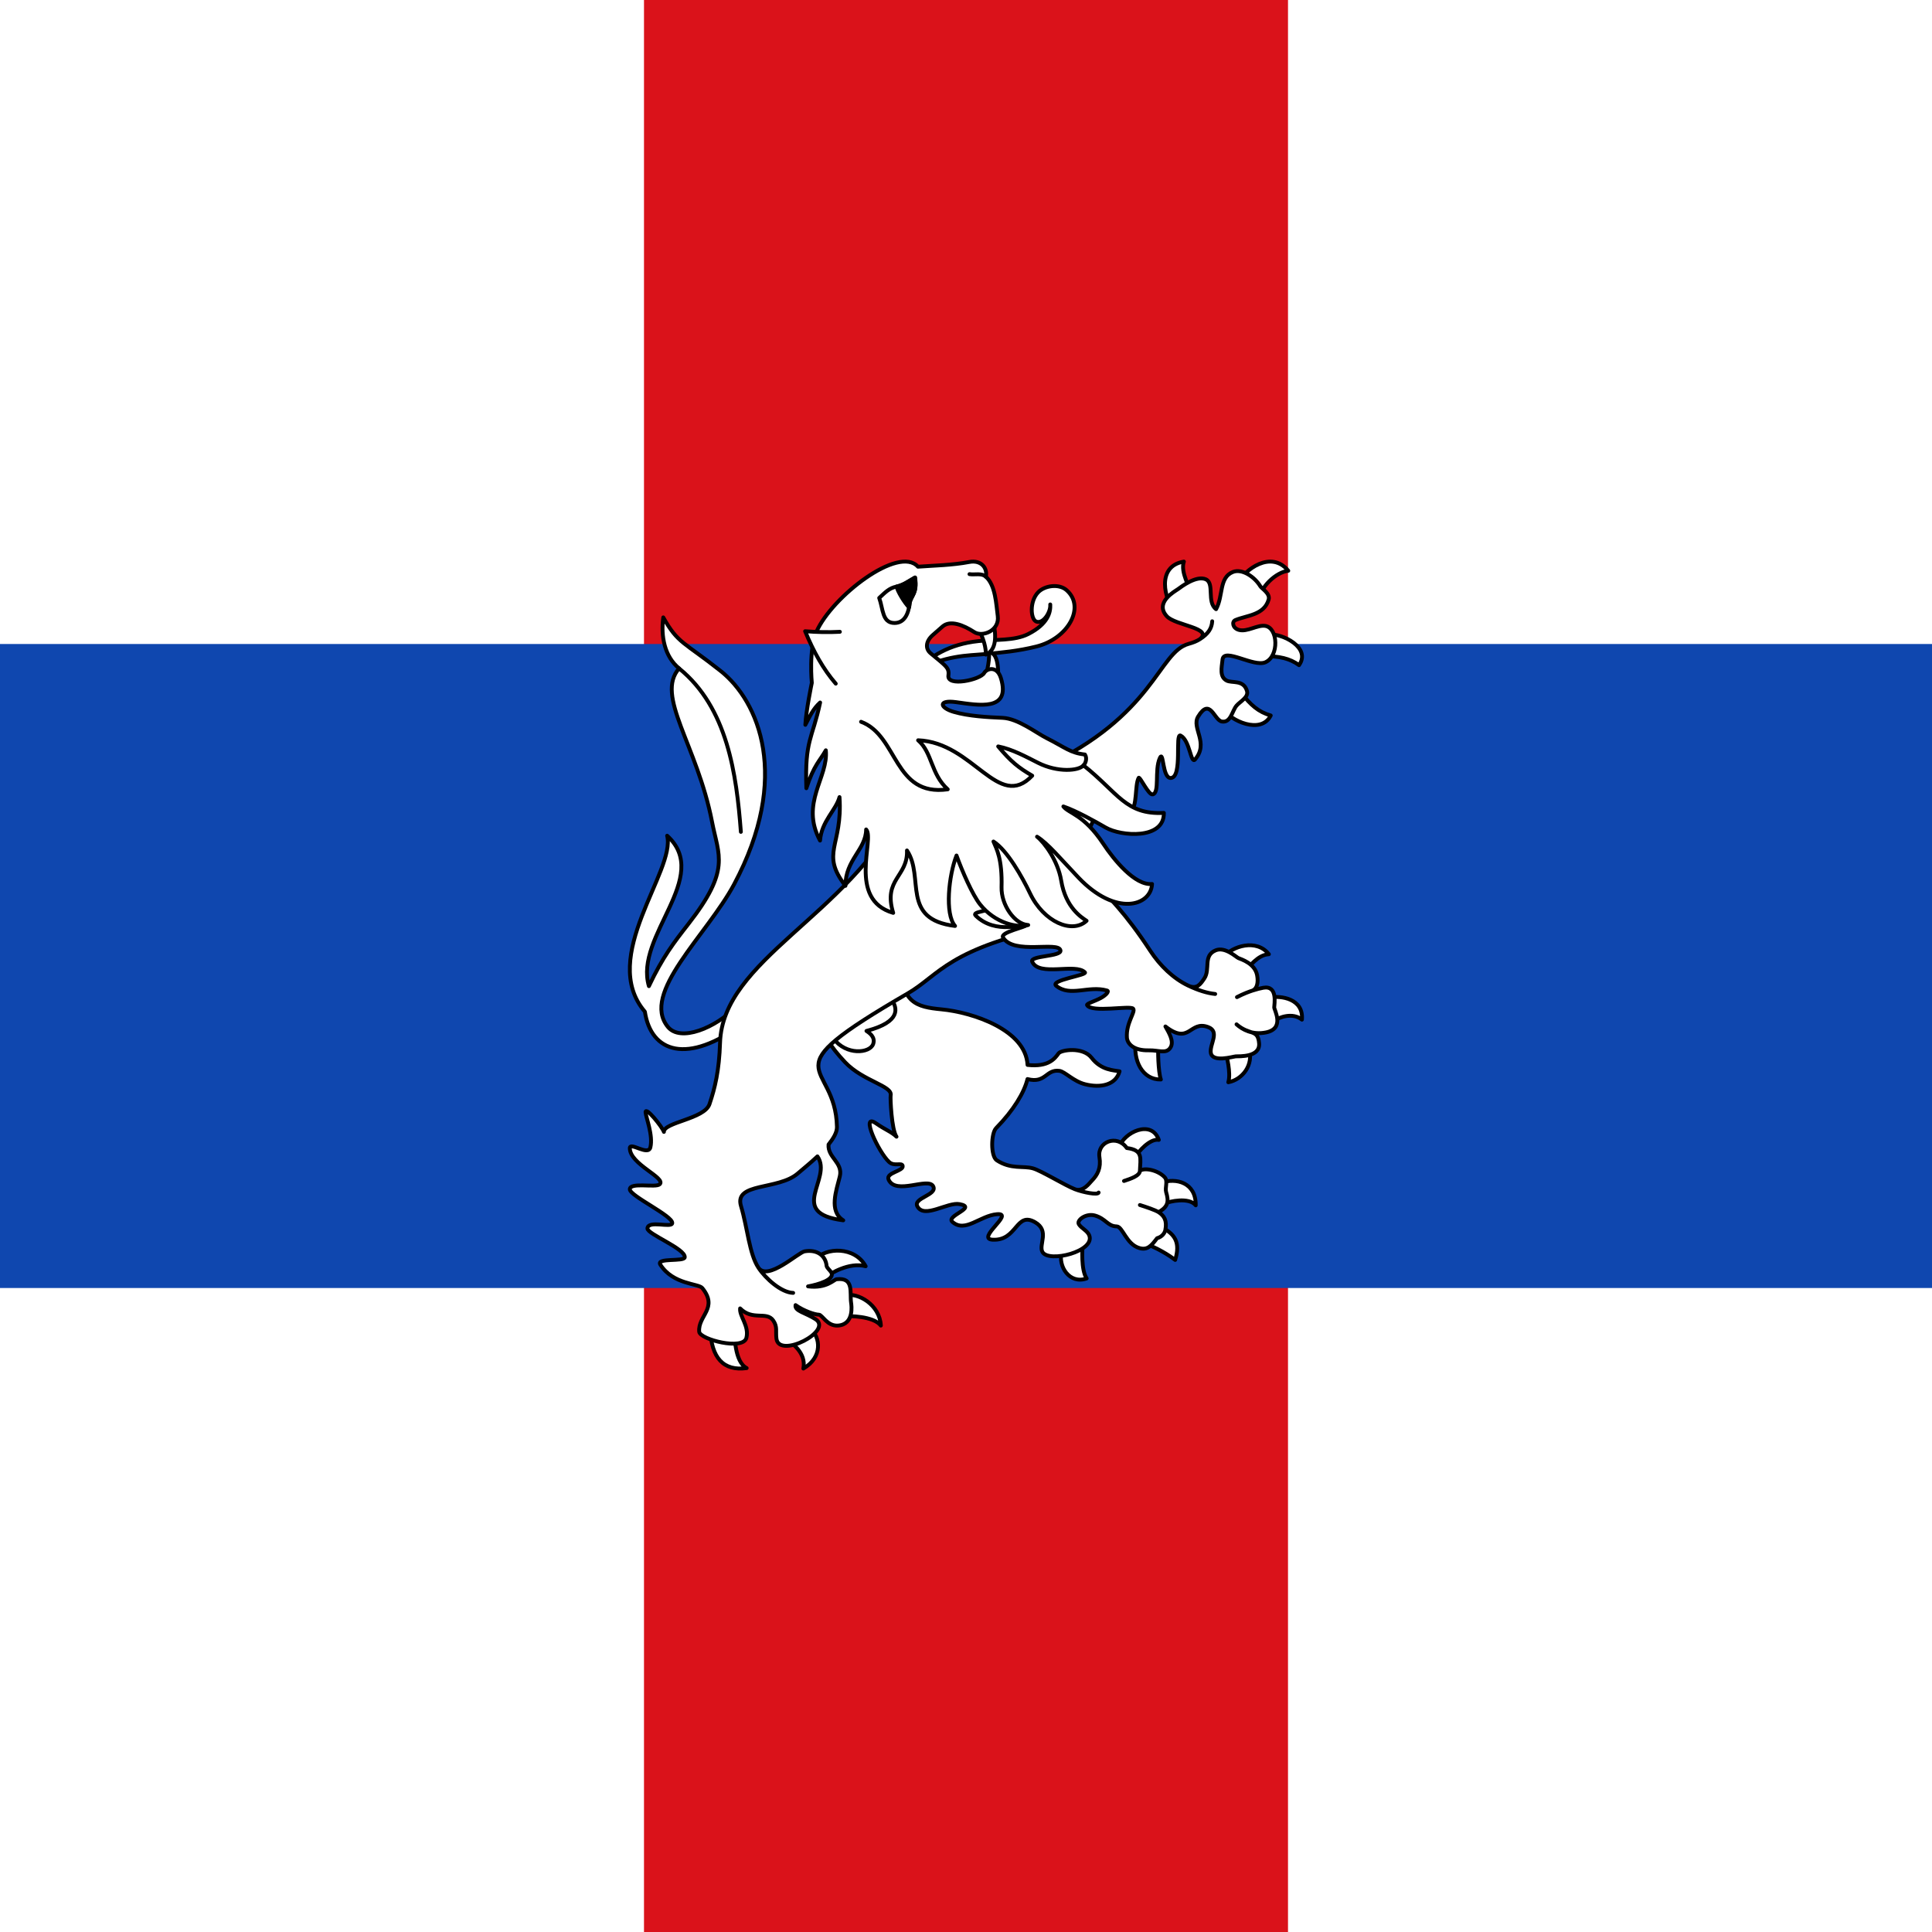
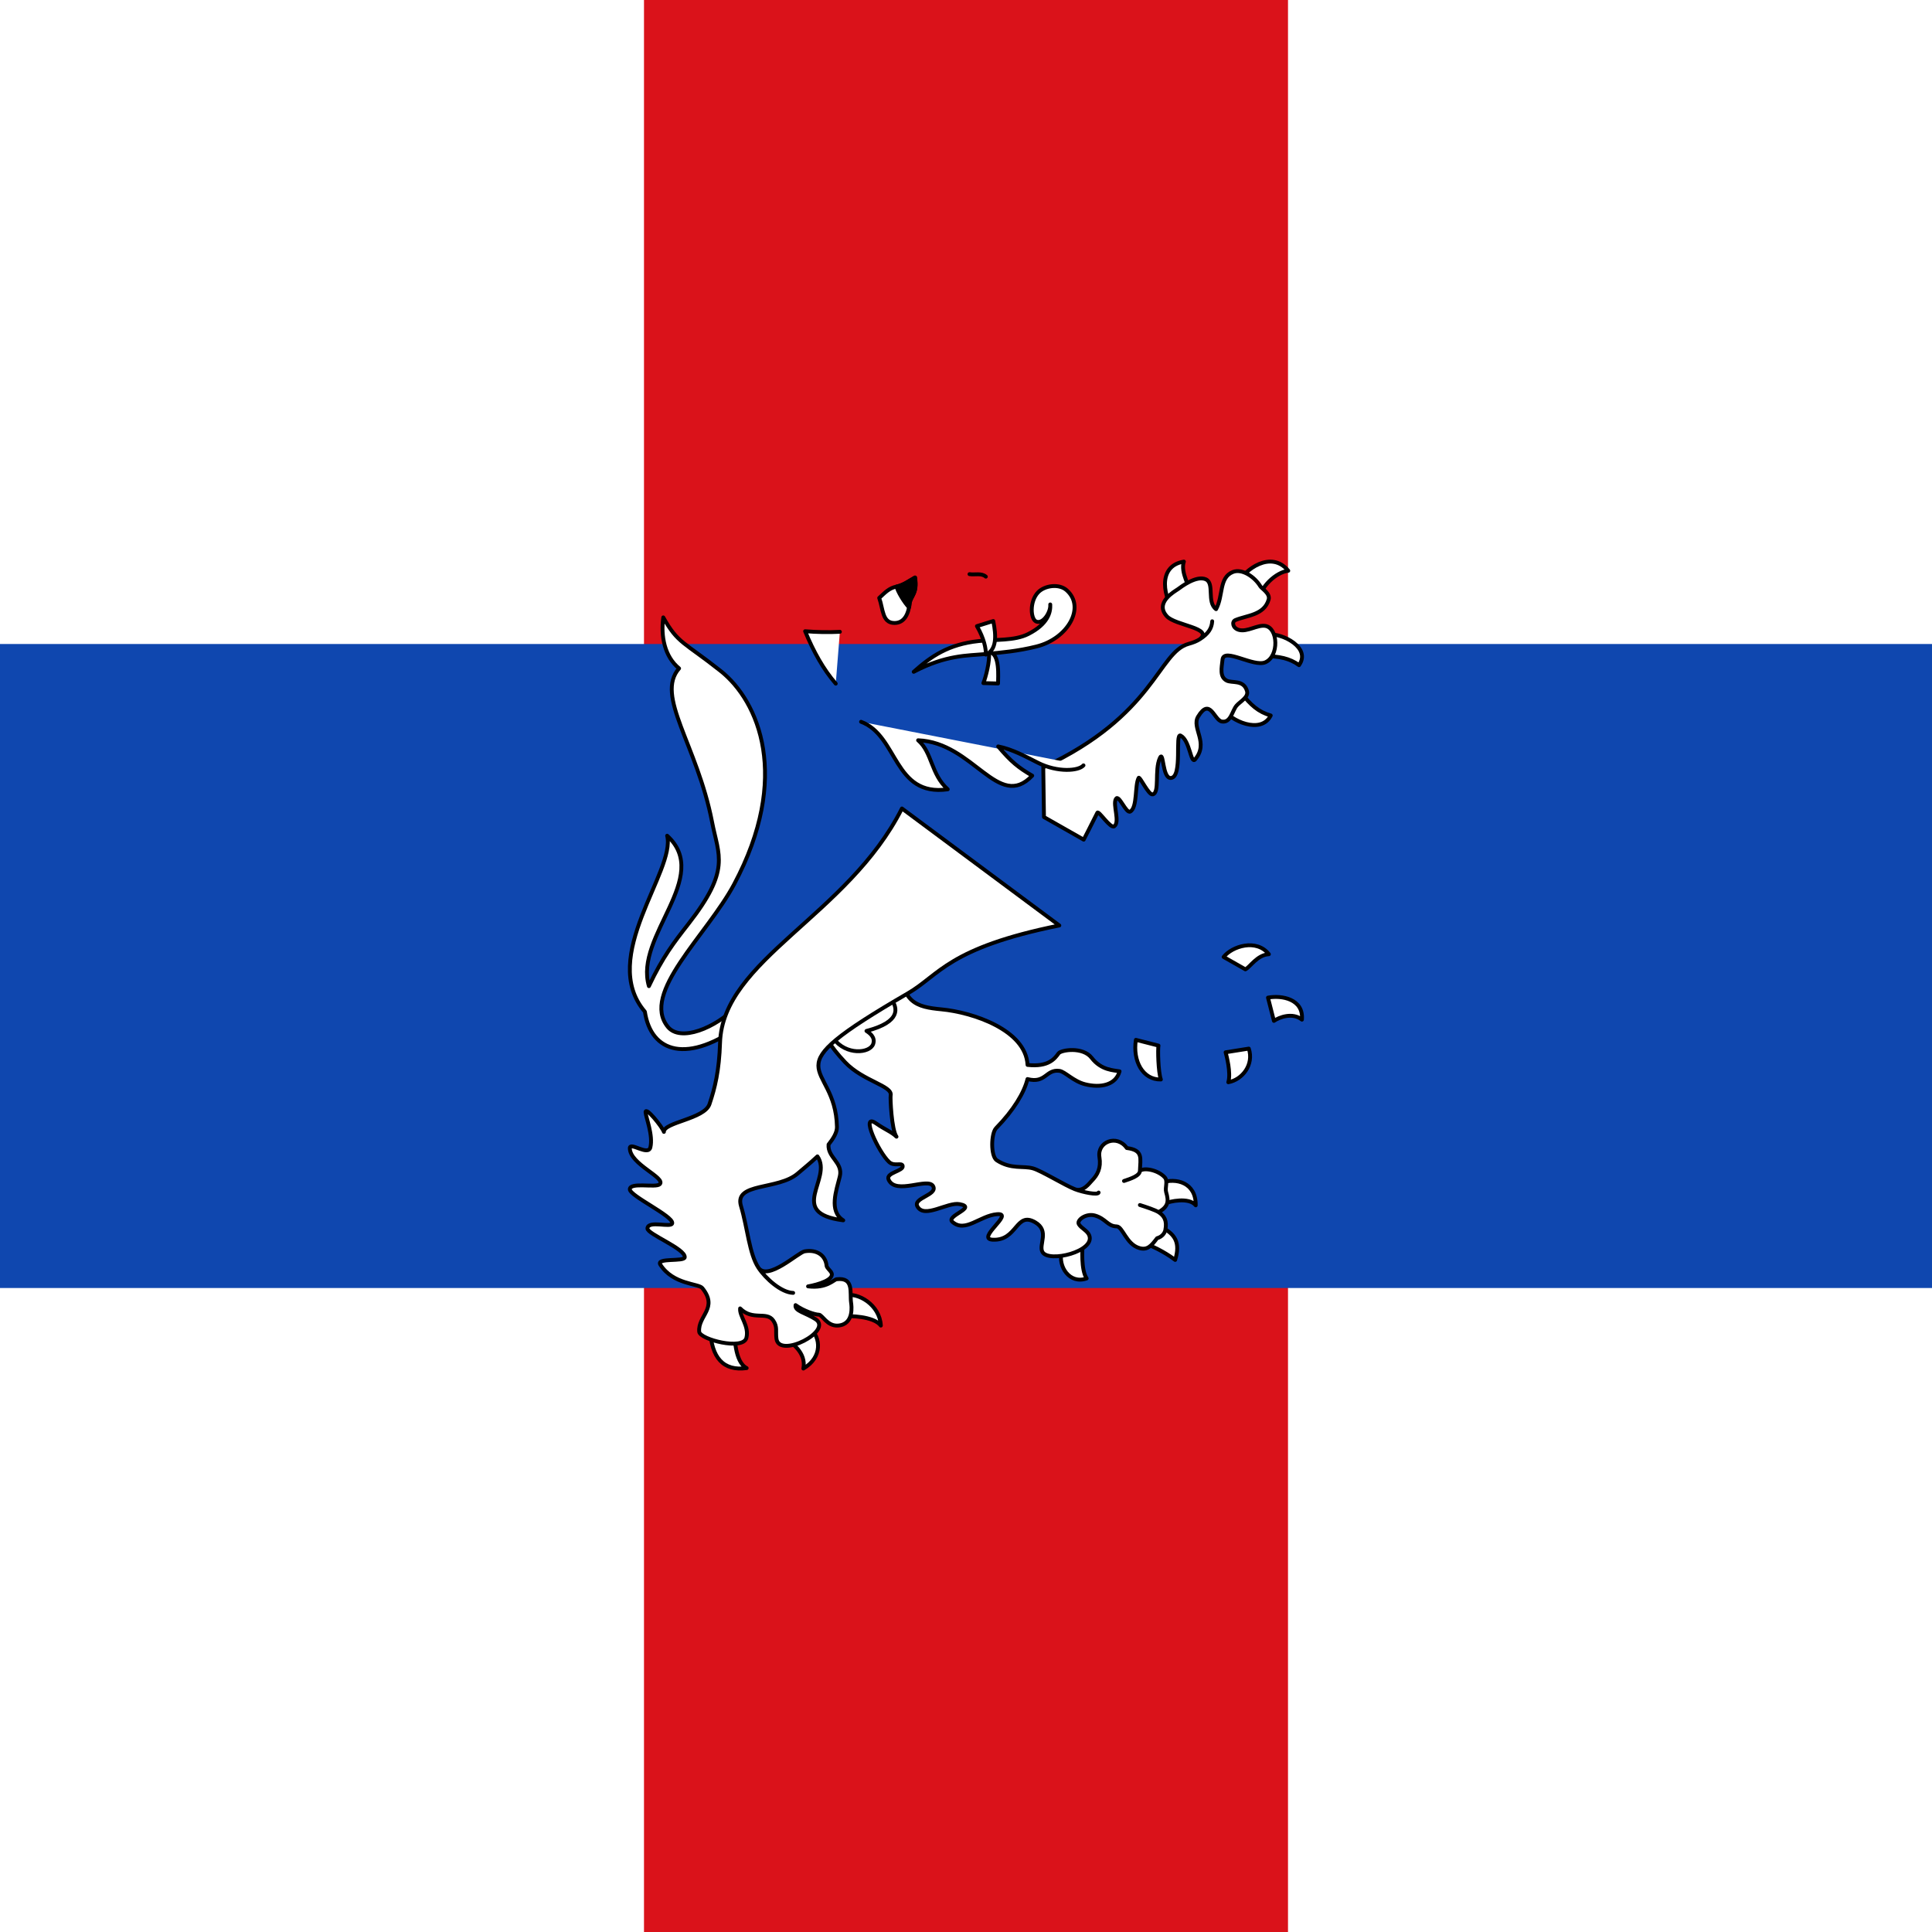
<svg xmlns="http://www.w3.org/2000/svg" xmlns:ns1="http://sodipodi.sourceforge.net/DTD/sodipodi-0.dtd" xmlns:ns2="http://www.inkscape.org/namespaces/inkscape" width="500" height="500" id="svg3507" ns1:version="0.32" ns2:version="0.48.1 " version="1.0" ns1:docname="Bandera de Obecuri.svg" ns2:output_extension="org.inkscape.output.svg.inkscape">
  <rect width="100%" height="100%" fill="#333333" stroke="none" />
  <defs id="defs3509" />
  <ns1:namedview id="base" pagecolor="#ffffff" bordercolor="#666666" borderopacity="1.0" ns2:pageopacity="0" ns2:pageshadow="2" ns2:zoom="0.41026926" ns2:cx="163.31411" ns2:cy="281.9905" ns2:document-units="px" ns2:current-layer="g3136" showgrid="false" ns2:showpageshadow="false" ns2:window-width="1366" ns2:window-height="706" ns2:window-x="-8" ns2:window-y="-8" showguides="true" ns2:guide-bbox="true" gridtolerance="5" ns2:window-maximized="1" fit-margin-top="0" fit-margin-left="0" fit-margin-right="0" fit-margin-bottom="0">
    <ns2:grid type="xygrid" id="grid3709" visible="true" enabled="true" empspacing="5" snapvisiblegridlinesonly="true" />
  </ns1:namedview>
  <g ns2:label="Ornamentos" ns2:groupmode="layer" id="layer1" style="display:inline" transform="translate(0,-475)" />
  <g ns2:groupmode="layer" id="layer2" ns2:label="Timbre" style="display:inline" transform="translate(0,-475)" />
  <g ns2:groupmode="layer" id="layer3" ns2:label="Escudo" style="display:inline" transform="translate(0,-475)" />
  <g ns2:groupmode="layer" id="layer4" ns2:label="Piezas" style="display:inline" transform="translate(0,-475)" />
  <g ns2:groupmode="layer" id="layer5" ns2:label="Muebles" style="display:inline" transform="translate(0,-475)">
    <g id="g33521" ns2:label="Meubles" ns1:insensitive="true" transform="matrix(-0.634,0,0,0.634,532.938,1217.482)" />
    <g id="g3136">
      <g id="g3942">
        <path style="fill:#ffffff" d="m 0,475 500,0 0,500 -500,0 z" id="rect3063" ns2:connector-curvature="0" />
        <path style="fill:#da121a;display:inline;fill-opacity:1" d="m 333.333,475 0,500 -166.667,0 0,-500 z" id="rect3063-1-0" ns2:connector-curvature="0" />
        <path style="fill:#0f47af;display:inline;fill-opacity:1" d="m 0,641.667 500,0 0,166.667 -500,0 z" id="rect3063-1" ns2:connector-curvature="0" />
        <g id="g3066" transform="matrix(0.436,0,0,0.436,162.782,404.301)">
-           <path ns2:connector-curvature="0" ns1:nodetypes="cccc" id="path5905" d="m 314.497,838.76 c -5.476,-0.947 -12.474,7.489 -13.443,9.459 l -10.082,-5.277 c 3.014,-8.742 19.194,-16.487 23.525,-4.182 z" style="fill:#ffffff;fill-opacity:1;stroke:#000000;stroke-width:2.292;stroke-linecap:round;stroke-linejoin:round;stroke-miterlimit:4;stroke-opacity:1;stroke-dasharray:none" />
          <path ns2:connector-curvature="0" style="fill:#ffffff;fill-opacity:1;stroke:#000000;stroke-width:2.292;stroke-linecap:round;stroke-linejoin:round;stroke-miterlimit:4;stroke-opacity:1;stroke-dasharray:none" d="m 336.396,877.609 c -3.946,-5.008 -15.76,-2.313 -17.959,-1.182 l -2.768,-12.153 c 9.138,-3.254 20.933,-0.16 20.728,13.335 z" id="path5907" ns1:nodetypes="cccc" />
          <path ns2:connector-curvature="0" ns1:nodetypes="cccc" id="path5909" d="m 324.201,910.013 c -6.799,-5.13 -14.168,-8.384 -16.816,-9.275 l 8.32,-10.339 c 8.474,4.249 11.677,9.29 8.497,19.614 z" style="fill:#ffffff;fill-opacity:1;stroke:#000000;stroke-width:2.292;stroke-linecap:round;stroke-linejoin:round;stroke-miterlimit:4;stroke-opacity:1;stroke-dasharray:none" />
          <path ns2:connector-curvature="0" style="fill:#ffffff;fill-opacity:1;stroke:#000000;stroke-width:2.292;stroke-linecap:round;stroke-linejoin:round;stroke-miterlimit:4;stroke-opacity:1;stroke-dasharray:none" d="m 271.662,921.004 c -3.468,-5.116 -2.556,-18.144 -2.329,-20.234 l -12.521,4.301 c -2.288,8.95 4.819,19.526 14.85,15.933 z" id="path5911" ns1:nodetypes="cccc" />
          <path ns2:connector-curvature="0" ns1:nodetypes="ssssccsscsccssccsscssssssssssssssssscssccscsscsscs" id="path5913" d="m 217.915,831.779 c -3.032,3.104 -3.32,16.698 0.428,19.126 8.555,5.542 15.601,3.068 21.525,4.787 4.952,1.437 18.879,10.051 24.834,12.352 4.787,1.85 13.66,3.611 14.06,1.98 -0.395,1.638 -9.202,-0.118 -14.06,-1.98 4.84,1.863 8.737,-3.763 9.842,-4.866 3.717,-3.708 5.724,-7.807 4.705,-14.197 -1.44,-9.029 10.349,-13.766 16.243,-5.385 9.835,1.265 8.042,5.937 7.778,13.551 -0.104,2.996 -5.557,4.708 -9.446,6.006 3.925,-1.335 9.351,-3.027 9.446,-6.006 2.689,-2.148 10.944,-0.37 14.762,3.873 1.968,2.186 0.022,6.119 0.807,8.765 1.606,5.415 1.358,8.583 -4.52,11.861 -1.96,-1.274 -7.636,-3.152 -11.052,-4.216 3.406,1.064 9.106,2.969 11.052,4.216 3.366,2.158 5.157,5.023 4.039,10.638 -0.293,1.472 -1.587,3.924 -4.903,4.85 -3.44,4.529 -5.697,7.208 -10.459,5.852 -7.902,-2.252 -9.902,-12.822 -13.573,-12.878 -5.331,-0.078 -6.379,-4.593 -12.847,-6.449 -5.285,-1.517 -11.049,2.786 -9.538,5.198 1.53,2.443 5.021,3.766 6.131,6.509 3.869,9.564 -24.052,16.548 -27.75,9.928 -2.407,-4.309 4.45,-12.528 -4.347,-17.647 -11.519,-6.702 -10.484,11.166 -25.256,10.355 -10.168,-0.558 13.469,-16.022 2.648,-15.135 -10.191,0.836 -18.879,11.271 -26.478,4.58 -4.146,-3.65 15.052,-8.511 4.277,-10.554 -7.213,-1.368 -20.949,8.843 -25.052,1.394 -2.825,-5.127 12.004,-6.726 9.369,-11.949 -2.879,-5.707 -22.23,5.447 -26.478,-3.983 -1.889,-4.193 9.064,-5.044 8.351,-8.165 -0.515,-2.252 -5.001,0.6 -8.147,-2.39 -6.367,-6.051 -17.179,-29.453 -7.74,-22.901 5.951,4.131 9.054,4.912 12.221,7.965 -2.965,-4.128 -3.747,-23.194 -3.463,-24.494 1.251,-5.709 -16.405,-8.469 -26.988,-19.647 -8.819,-9.314 -14.464,-17.944 -18.025,-30.337 l 50.977,-28.407 c 0.157,23.486 9.366,25.896 24.206,27.302 18.33,1.737 49.996,12.12 51.079,32.982 12.556,1.408 16.219,-3.86 18.466,-6.91 1.455,-1.974 14.319,-4.083 19.582,2.715 5.806,7.499 13.196,7.312 16.575,7.987 -2.219,8.174 -11.268,9.978 -20.418,7.693 -7.042,-1.758 -12.006,-7.533 -15.299,-7.96 -8.093,-1.051 -8.049,7.693 -18.938,4.865 -1.971,8.064 -8.211,18.466 -18.622,29.123 z" style="fill:#ffffff;fill-opacity:1;stroke:#000000;stroke-width:2.292;stroke-linecap:round;stroke-linejoin:round;stroke-miterlimit:4;stroke-opacity:1;stroke-dasharray:none" />
          <path ns2:connector-curvature="0" ns1:nodetypes="cccc" id="path5917" d="m 329.376,495.5 c -2.3,6.293 3.988,15.996 4.238,18.962 l -9.54,10.791 c -6.154,-6.845 -11.399,-26.985 5.302,-29.753 z" style="fill:#ffffff;fill-opacity:1;stroke:#000000;stroke-width:2.292;stroke-linecap:round;stroke-linejoin:round;stroke-miterlimit:4;stroke-opacity:1;stroke-dasharray:none;display:inline" />
          <path ns2:connector-curvature="0" style="fill:#ffffff;fill-opacity:1;stroke:#000000;stroke-width:2.292;stroke-linecap:round;stroke-linejoin:round;stroke-miterlimit:4;stroke-opacity:1;stroke-dasharray:none;display:inline" d="m 391.328,500.94 c -7.227,0.837 -16.73,9.58 -17.495,17.714 l -12.396,-10.378 c 3.988,-7.997 19.692,-19.816 29.892,-7.335 z" id="path5919" ns1:nodetypes="cccc" />
-           <path ns2:connector-curvature="0" ns1:nodetypes="cccc" id="path5921" d="m 397.711,556.98 c -5.461,-4.051 -11.827,-5.363 -20.95,-5.395 l 2.84,-12.827 c 8.331,-0.795 25.456,7.935 18.11,18.222 z" style="fill:#ffffff;fill-opacity:1;stroke:#000000;stroke-width:2.292;stroke-linecap:round;stroke-linejoin:round;stroke-miterlimit:4;stroke-opacity:1;stroke-dasharray:none;display:inline" />
+           <path ns2:connector-curvature="0" ns1:nodetypes="cccc" id="path5921" d="m 397.711,556.98 c -5.461,-4.051 -11.827,-5.363 -20.95,-5.395 l 2.84,-12.827 c 8.331,-0.795 25.456,7.935 18.11,18.222 " style="fill:#ffffff;fill-opacity:1;stroke:#000000;stroke-width:2.292;stroke-linecap:round;stroke-linejoin:round;stroke-miterlimit:4;stroke-opacity:1;stroke-dasharray:none;display:inline" />
          <path ns2:connector-curvature="0" style="fill:#ffffff;fill-opacity:1;stroke:#000000;stroke-width:2.292;stroke-linecap:round;stroke-linejoin:round;stroke-miterlimit:4;stroke-opacity:1;stroke-dasharray:none;display:inline" d="m 380.926,586.848 c -7.11,-1.998 -12.08,-6.246 -17.406,-13.374 l -10.826,9.443 c 4.063,6.973 22.493,15.474 28.232,3.931 z" id="path5923" ns1:nodetypes="cccc" />
          <path ns2:connector-curvature="0" ns1:nodetypes="cssccssscsssssssssssssssssssssssccc" id="path5925" d="m 245.896,617.635 c 66.175,-30.816 68.157,-68.306 86.251,-73.289 2.864,-0.788 4.986,-1.671 6.779,-2.833 4.873,-3.159 6.981,-6.303 7.259,-10.586 -0.269,4.287 -2.382,7.442 -7.259,10.586 7.918,-6.635 -14.617,-8.04 -19.662,-13.541 -7.556,-8.24 4.89,-14.88 6.554,-16.091 1.913,-1.393 10.82,-8.254 16.455,-5.914 5.551,2.305 0.485,13.533 6.205,17.775 4.374,-7.891 1.631,-18.8 10.02,-22.095 5.451,-2.141 12.959,2.989 16.264,8.532 0.767,1.286 5.945,4.262 4.93,7.832 -2.664,9.368 -13.164,9.399 -19.762,12.212 -2.167,0.924 -1.7,4.708 1.985,5.797 4.998,1.477 11.115,-3.139 15.821,-2.344 7.588,1.281 8.204,17.979 0.01,21.581 -6.949,3.055 -24.586,-8.893 -25.434,-1.633 -0.615,5.27 -1.738,10.252 2.412,12.489 3.137,1.691 10.13,-0.732 12.111,6.243 1.039,3.658 -4.074,6.167 -6.217,8.659 -2.62,3.048 -3.329,10.275 -8.681,9.422 -4.673,-0.745 -6.981,-14.676 -14.117,-2.932 -4.108,6.761 6.641,15.563 -1.806,25.434 -2.568,3.001 -2.995,-11.18 -8.545,-14.15 -3.599,-1.927 1.32,24.591 -5.791,25.152 -5.227,0.413 -4.237,-17.052 -6.605,-11.78 -3.268,7.275 0.118,20.536 -4.234,21.527 -2.425,0.552 -7.663,-10.93 -8.299,-9.821 -2.399,4.186 -0.643,17.631 -5.007,20.004 -2.486,1.352 -6.754,-10.496 -8.508,-7.541 -2.035,3.429 2.605,13.797 -1.003,16.286 -2.266,1.563 -9.277,-9.55 -10.005,-8.065 -2.578,5.262 -8.11,15.988 -8.11,15.988 l -23.578,-13.397 z" style="fill:#ffffff;fill-opacity:1;stroke:#000000;stroke-width:2.292;stroke-linecap:round;stroke-linejoin:round;stroke-miterlimit:4;stroke-opacity:1;stroke-dasharray:none;display:inline" />
          <path ns2:connector-curvature="0" style="fill:#ffffff;fill-opacity:1;stroke:#000000;stroke-width:2.292;stroke-linecap:round;stroke-linejoin:round;stroke-miterlimit:4;stroke-opacity:1;stroke-dasharray:none" d="m 379.815,728.56 c -6.982,0.401 -11.124,7.62 -13.933,8.969 l -12.925,-7.337 c 5.017,-6.392 19.548,-11.032 26.858,-1.632 z" id="path5929" ns1:nodetypes="cccc" />
          <path ns2:connector-curvature="0" ns1:nodetypes="cccc" id="path5931" d="m 399.443,767.392 c -5.545,-4.442 -13.463,-1.469 -16.631,0.732 l -3.521,-13.804 c 8.229,-1.521 21.176,0.838 20.152,13.072 z" style="fill:#ffffff;fill-opacity:1;stroke:#000000;stroke-width:2.292;stroke-linecap:round;stroke-linejoin:round;stroke-miterlimit:4;stroke-opacity:1;stroke-dasharray:none" />
          <path ns2:connector-curvature="0" ns1:nodetypes="cccc" id="path5933" d="m 355.733,804.55 c 1.723,-5.561 -1.113,-15.991 -1.594,-17.783 l 13.769,-2.19 c 3.132,9.402 -3.723,18.452 -12.174,19.973 z" style="fill:#ffffff;fill-opacity:1;stroke:#000000;stroke-width:2.292;stroke-linecap:round;stroke-linejoin:round;stroke-miterlimit:4;stroke-opacity:1;stroke-dasharray:none" />
          <path ns2:connector-curvature="0" style="fill:#ffffff;fill-opacity:1;stroke:#000000;stroke-width:2.292;stroke-linecap:round;stroke-linejoin:round;stroke-miterlimit:4;stroke-opacity:1;stroke-dasharray:none" d="m 315.712,802.918 c -1.599,-4.412 -1.889,-18.323 -1.408,-20.116 l -13.425,-3.424 c -1.954,12.532 4.046,23.778 14.833,23.539 z" id="path5935" ns1:nodetypes="cccc" />
          <path ns2:connector-curvature="0" ns1:nodetypes="csssccssccccc" id="path5941" d="m 64.433,759.085 c -13.455,13.677 -33.933,21.618 -41.317,12.651 -16.495,-20.032 23.295,-54.622 39.343,-84.797 33.713,-63.394 14.699,-108.496 -8.147,-126.584 -21.818,-17.273 -25.3,-16.187 -33.964,-31.726 -1.522,11.136 0.732,23.193 9.391,30.279 -14.372,16.295 10.686,45.262 19.56,91.103 3.91,20.2 11.126,28.366 -13.961,60.487 -8.652,11.078 -15.325,19.689 -23.512,37.011 -8.881,-29.785 37.709,-64.796 10.825,-89.292 5.304,20.777 -40.976,72.017 -13.216,104.457 3.648,24.21 25.287,31.661 58.287,7.01 z" style="fill:#ffffff;fill-opacity:1;stroke:#000000;stroke-width:2.292;stroke-linecap:round;stroke-linejoin:round;stroke-miterlimit:4;stroke-opacity:1;stroke-dasharray:none" />
-           <path ns2:connector-curvature="0" ns1:nodetypes="cc" id="path5943" d="m 29.739,558.908 c 28.746,23.296 34.082,62.857 36.668,97.021" style="fill:#ffffff;stroke:#000000;stroke-width:2.292;stroke-linecap:round;stroke-linejoin:round;stroke-miterlimit:4;stroke-opacity:1;stroke-dasharray:none" />
-           <path ns2:connector-curvature="0" style="fill:#ffffff;fill-opacity:1;stroke:#000000;stroke-width:2.292;stroke-linecap:round;stroke-linejoin:round;stroke-miterlimit:4;stroke-opacity:1;stroke-dasharray:none" d="m 140.485,913.775 c -9.838,-2.72 -21.636,4.682 -23.235,6.211 l -6.467,-10.285 c 5.888,-7.208 23.257,-7.849 29.702,4.074 z" id="path5945" ns1:nodetypes="cccc" />
          <path ns2:connector-curvature="0" ns1:nodetypes="cccc" id="path5947" d="m 149.502,948.989 c -4.439,-5.806 -19.311,-5.754 -21.204,-5.52 l -0.217,-12.401 c 7.811,-2.006 20.779,5.562 21.421,17.921 z" style="fill:#ffffff;fill-opacity:1;stroke:#000000;stroke-width:2.292;stroke-linecap:round;stroke-linejoin:round;stroke-miterlimit:4;stroke-opacity:1;stroke-dasharray:none" />
          <path ns2:connector-curvature="0" ns1:nodetypes="cccc" id="path5951" d="m 69.846,974.23 c -7.378,-3.783 -7.12,-20.098 -7.287,-22.278 l -14.371,-1.081 c 0.659,17.435 7.927,25.222 21.658,23.359 z" style="fill:#ffffff;fill-opacity:1;stroke:#000000;stroke-width:2.292;stroke-linecap:round;stroke-linejoin:round;stroke-miterlimit:4;stroke-opacity:1;stroke-dasharray:none" />
          <path ns2:connector-curvature="0" ns1:nodetypes="csccc" id="path5953" d="m 121.349,778.555 c 7.531,10.278 21.657,8.809 23.588,3.322 1.449,-4.118 -2.202,-6.613 -3.974,-7.788 20.925,-5.46 18.29,-13.813 14.849,-18.692 z" style="fill:#ffffff;stroke:#000000;stroke-width:2.292;stroke-linecap:round;stroke-linejoin:round;stroke-miterlimit:4;stroke-opacity:1;stroke-dasharray:none" />
          <path ns1:nodetypes="cccc" ns2:connector-curvature="0" id="path3023" d="m 103.499,974.5 c 11.43,-6.667 10.455,-18.499 3.778,-24.205 l -12.68,7.387 c 1.418,1.5 10.833,7.225 8.902,16.818 z" style="fill:#ffffff;stroke:#000000;stroke-width:2.292;stroke-linecap:round;stroke-linejoin:round;stroke-miterlimit:4;stroke-opacity:1;stroke-dasharray:none;stroke-dashoffset:0" />
          <path ns2:connector-curvature="0" ns1:nodetypes="csscsccsssccssscsssscssscsssssssssssscsscc" id="path5955" d="m 255.433,711.485 c -66.03,13.351 -71.154,29.416 -89.858,40.266 -84.821,49.204 -42.861,38.786 -42.138,79.37 0.059,3.277 -2.184,6.869 -4.976,10.38 -0.674,7.784 8.735,10.653 6.656,19.06 -1.999,8.085 -6.652,20.437 2.052,25.952 -33.868,-4.33 -6.013,-24.767 -15.312,-37.96 -4.355,4.12 -8.912,7.738 -11.665,10.129 -11.575,10.053 -37.941,5.211 -33.716,19.342 3.878,12.969 4.924,28.438 10.347,36.605 4.352,6.555 13.609,14.762 20.623,14.954 -7.044,-0.184 -16.277,-8.37 -20.623,-14.954 5.498,8.142 23.591,-9.057 27.426,-9.709 7.344,-1.248 12.435,2.472 13.032,8.539 0.114,1.169 1.861,2.58 2.637,3.73 2.958,4.381 -7.828,7.529 -13.629,8.524 11.089,1.377 15.316,-4.034 16.939,-4.231 10.52,-1.275 7.734,8.093 8.613,13.968 0.184,1.233 1.998,12.917 -7.871,13.534 -6.353,0.397 -9.278,-6.449 -11.252,-6.468 -2.415,-0.022 -8.948,-2.198 -13.848,-5.682 -0.713,3.549 5.969,4.546 11.854,8.356 10.704,6.93 -21.669,23.667 -23.204,11.556 -0.567,-4.473 0.725,-6.914 -1.886,-10.746 -3.916,-5.748 -12.24,0.323 -19.671,-7.203 -0.496,4.701 5.507,10.375 3.727,17.486 -1.902,7.596 -27.621,0.921 -28.018,-3.644 -0.835,-9.588 11.532,-13.925 1.828,-25.939 -2.245,-2.779 -17.254,-1.976 -24.875,-13.86 -2.741,-4.275 14.146,-1.626 14.466,-4.352 0.599,-5.107 -22.338,-13.826 -22.132,-17.166 0.315,-5.111 14.399,-0.054 14.714,-3.143 0.44,-4.331 -25.174,-16.14 -25.174,-20.068 0,-4.448 15.506,-0.74 17.756,-3.022 3.84,-3.894 -17.756,-11.86 -17.756,-21.397 0,-3.997 10.897,4.821 12.192,-0.484 1.735,-7.105 -2.649,-17.756 -2.844,-20.792 -0.254,-3.953 9.977,8.734 10.881,11.605 -0.166,-5.727 24.043,-7.617 27.039,-16.441 3.264,-9.611 5.758,-19.859 6.288,-36.531 1.563,-49.165 75.857,-75.347 107.958,-138.998 z" style="fill:#ffffff;fill-opacity:1;stroke:#000000;stroke-width:2.292;stroke-linecap:round;stroke-linejoin:round;stroke-miterlimit:4;stroke-opacity:1;stroke-dasharray:none" />
          <path ns2:connector-curvature="0" ns1:nodetypes="cssssscssc" id="path5957" d="m 250.048,520.944 c 0.403,4.569 -4.268,11.77 -8.29,10.157 -3.442,-1.38 -4.094,-12.04 1.135,-17.412 3.911,-4.018 12.356,-5.194 16.861,-1.223 11.425,10.07 0.834,28.788 -17.866,33.427 -11.189,2.775 -20.282,3.546 -30.951,4.546 -9.805,0.919 -22.768,0.386 -41.936,10.481 10.366,-9.231 20.606,-16.296 38.442,-18.232 9.931,-1.078 21.363,-0.02 29.587,-4.204 11.723,-5.981 13.297,-12.948 13.019,-17.541 z" style="fill:#ffffff;fill-opacity:1;stroke:#000000;stroke-width:2.292;stroke-linecap:round;stroke-linejoin:round;stroke-miterlimit:4;stroke-opacity:1;stroke-dasharray:none" />
          <path ns2:connector-curvature="0" ns1:nodetypes="cccc" id="path5959" d="m 213.659,549.289 c 6.816,0.373 5.329,15.228 5.408,18.567 l -8.718,-0.228 c 1.341,-3.308 3.941,-12.837 3.31,-18.339 z" style="fill:#ffffff;fill-opacity:1;stroke:#000000;stroke-width:2.292;stroke-linecap:round;stroke-linejoin:round;stroke-miterlimit:4;stroke-opacity:1;stroke-dasharray:none" />
          <path ns2:connector-curvature="0" ns1:nodetypes="cccc" id="path5961" d="m 216.225,530.781 c 1.791,8.816 2.078,17.149 -4.426,19.927 0.192,-3.325 -1.013,-9.578 -5.276,-16.9 z" style="fill:#ffffff;fill-opacity:1;stroke:#000000;stroke-width:2.292;stroke-linecap:round;stroke-linejoin:round;stroke-miterlimit:4;stroke-opacity:1;stroke-dasharray:none" />
-           <path ns2:connector-curvature="0" ns1:nodetypes="ccssccssssccsssscsssscsssssssssssssscc" id="path5937" d="m 201.911,650.207 43.207,-16.052 c 25.519,57.118 34.511,46.833 64.31,92.379 5.758,8.801 13.693,16.468 22.545,20.666 5.884,2.791 11.274,4.475 15.978,4.956 -4.696,-0.48 -10.09,-2.157 -15.978,-4.956 5.236,2.433 7.335,-1.062 9.49,-4.202 3.776,-5.502 -0.907,-13.584 6.779,-16.75 5.595,-2.304 12.143,4.024 13.454,4.585 1.93,0.826 9.843,3.206 11.149,10.217 0.832,4.465 -0.113,8.014 -2.702,9.065 -2.208,0.712 -5.445,1.932 -9.263,3.906 3.809,-1.97 7.058,-3.207 9.263,-3.906 2.348,-0.744 4.526,-1.331 6.36,-1.656 8.724,-1.548 6.525,9.783 6.493,11.673 -0.026,1.491 6.578,12.59 -5.016,14.871 -7.973,1.569 -13.934,-1.724 -17.355,-4.823 7.821,6.756 12.677,2.539 13.394,11.265 0.692,8.422 -12.031,7.635 -13.829,7.734 -1.576,0.086 -13.875,3.886 -14.832,-2.101 -0.805,-5.037 5.544,-12.587 -1.558,-15.263 -11.111,-4.185 -10.868,10.932 -25.385,-0.372 2.168,3.876 5.249,8.854 3.015,12.477 -2.489,4.037 -7.022,1.54 -12.816,1.693 -9.166,0.242 -12.816,-3.958 -13.062,-7.601 -0.585,-8.691 5.261,-15.208 3.719,-17.124 -1.647,-2.048 -24.714,2.595 -27.364,-2.117 -0.497,-0.884 4.445,-2.231 8.048,-4.162 3.233,-1.733 5.235,-4.085 3.819,-4.493 -10.998,-3.164 -21.821,3.988 -30.179,-2.807 -4.101,-3.333 18.679,-6.321 17.026,-7.996 -5.583,-5.657 -27.252,2.774 -31.279,-6.321 -1.631,-3.683 17.506,-2.915 16.779,-6.694 -1.086,-5.651 -27.939,2.829 -34.103,-7.699 -1.848,-3.155 14.346,-6.26 13.713,-7.322 -0.673,-1.13 -17.834,6.101 -29.872,-5.555 -2.891,-2.8 9.061,-2.25 10.591,-5.936 z" style="fill:#ffffff;fill-opacity:1;stroke:#000000;stroke-width:2.292;stroke-linecap:round;stroke-linejoin:round;stroke-miterlimit:4;stroke-opacity:1;stroke-dasharray:none" />
-           <path ns2:connector-curvature="0" ns1:nodetypes="cscsssssssssssscccscscscscscscscccccccccccccsc" id="path5963" d="m 171.526,498.53 c 9.732,-0.707 20.277,-0.865 30.426,-2.795 7.318,-1.392 10.962,3.871 9.863,8.705 5.785,5.211 6.123,16.317 7.076,23.387 1.165,8.636 -9.074,12.69 -13.938,9.518 -6.59,-4.298 -14.336,-7.26 -18.818,-3.333 l -5.82,5.099 c -4.197,3.677 -4.527,8.091 -1.279,10.805 8.984,7.507 11.206,8.563 10.563,13.169 -0.965,6.915 18.912,2.601 21.222,-1.457 1.55,-2.724 7.659,-4.504 9.96,3.087 6.029,19.893 -13.411,16.013 -26.703,14.208 -10.712,-1.454 -9.748,3.317 -1.288,5.787 8.809,2.572 20.174,3.161 28.988,3.542 9.075,0.392 19.892,8.898 25.933,11.938 11.143,5.608 14.208,8.914 22.943,9.827 1.571,2.483 0.124,5.615 -0.875,6.439 20.562,16.283 24.994,29.414 47.708,28.219 0.288,15.965 -25.456,13.957 -34.511,8.698 -6.331,-3.677 -17.465,-9.902 -25.136,-12.529 3.195,4.243 12.126,4.664 23.667,22.119 6.313,9.548 18.819,24.964 28.969,23.902 -0.662,13.15 -21.522,19.495 -43.668,-3.788 -10.63,-11.175 -18.331,-20.464 -24.598,-24.27 4.52,3.529 12.415,14.389 14.327,26.013 2.673,16.251 12.12,21.873 15.075,23.894 -8.426,7.952 -25.407,0.804 -33.542,-16.251 -4.653,-9.755 -13.53,-25.569 -21.727,-30.801 1.838,4.442 5.256,10.204 4.803,27.1 -0.282,10.551 7.813,22.101 15.816,22.46 -6.596,1.893 -19.787,-1.193 -28.575,-12.25 -4.555,-5.73 -10.671,-19.833 -13.976,-29.001 -4.598,11.694 -7.062,34.741 -0.874,41.809 -32.481,-3.919 -17.912,-28.937 -28.535,-44.812 0.649,15.615 -14.326,16.956 -8.176,37.056 -27.435,-7.927 -10.781,-43.909 -16.056,-49.519 -0.135,12.028 -12.319,17.893 -12.293,33.463 -15.145,-19.639 -1.576,-23.441 -3.519,-52.674 -2.115,7.845 -10.654,14.285 -11.559,25.805 -11.992,-22.309 5.056,-37.406 3.436,-53.59 -3.429,6.177 -7.075,8.69 -11.557,22.529 -0.985,-28.947 3.526,-28.917 8.18,-50.888 -4.231,3.861 -5.827,7.644 -8.779,13.244 0.383,-8.295 3.844,-24.915 3.844,-24.915 0,0 -1.953,-19.783 2.818,-30.485 9.258,-20.766 48.71,-51.241 60.186,-38.465 z" style="fill:#ffffff;fill-opacity:1;stroke:#000000;stroke-width:2.292;stroke-linecap:round;stroke-linejoin:round;stroke-miterlimit:4;stroke-opacity:1;stroke-dasharray:none" />
          <path ns2:connector-curvature="0" ns1:nodetypes="csccccc" id="path5965" d="m 269.777,616.458 c -2.893,3.364 -15.391,4.279 -26.825,-1.441 -7.004,-3.503 -15.322,-8.163 -23.809,-9.805 7.662,9.126 12.067,12.631 20.205,17.36 -20.129,21.252 -34.861,-19.773 -67.734,-21.012 8.508,7.354 7.434,19.971 17.587,29.119 -32.305,4.503 -29.287,-31.795 -51.448,-40.091" style="fill:#ffffff;stroke:#000000;stroke-width:2.292;stroke-linecap:round;stroke-linejoin:round;stroke-miterlimit:4;stroke-opacity:1;stroke-dasharray:none" />
          <path ns1:nodetypes="cscssc" id="path5967" d="m 169.815,504.986 c -3.618,1.99 -7.021,4.516 -10.942,5.325 -4.451,0.917 -6.67,3.368 -10.348,6.769 2.391,6.652 1.735,14.856 9.072,14.865 6.105,0 8.362,-5.792 9.008,-11.756 0.422,-3.902 4.788,-5.674 3.211,-15.202 z" style="fill:#ffffff;fill-opacity:1;stroke:#000000;stroke-width:2.292;stroke-linecap:round;stroke-linejoin:round;stroke-miterlimit:4;stroke-opacity:1;stroke-dasharray:none" ns2:connector-curvature="0" />
          <path ns1:nodetypes="ccscc" id="path5969" d="m 158.873,510.31 c 0.335,2.566 4.822,9.925 7.371,12.343 0.231,-0.564 0.174,-1.569 0.36,-2.465 1.133,-5.457 4.511,-5.516 3.156,-15.253 -3.904,2.23 -6.645,4.469 -10.887,5.375 z" style="fill:#000000;fill-opacity:1;stroke:#000000;stroke-width:2.292;stroke-linecap:round;stroke-linejoin:round;stroke-miterlimit:4;stroke-opacity:1;stroke-dasharray:none" ns2:connector-curvature="0" />
          <path ns2:connector-curvature="0" ns1:nodetypes="cc" id="path5971" d="m 211.814,504.44 c -2.606,-2.292 -6.573,-0.956 -9.698,-1.485" style="fill:#ffffff;stroke:#000000;stroke-width:2.292;stroke-linecap:round;stroke-linejoin:round;stroke-miterlimit:4;stroke-opacity:1;stroke-dasharray:none" />
          <path ns2:connector-curvature="0" ns1:nodetypes="ccc" id="path5973" d="m 125.175,537.177 c -6.878,0.367 -13.756,0.202 -20.633,-0.342 5.015,12.145 10.84,22.616 18.185,31.115" style="fill:#ffffff;fill-opacity:1;stroke:#000000;stroke-width:2.292;stroke-linecap:round;stroke-linejoin:round;stroke-miterlimit:4;stroke-opacity:1;stroke-dasharray:none" />
        </g>
      </g>
    </g>
  </g>
  <g ns2:groupmode="layer" id="layer6" ns2:label="Borde 3px" style="display:inline" transform="translate(0,-475)" />
</svg>